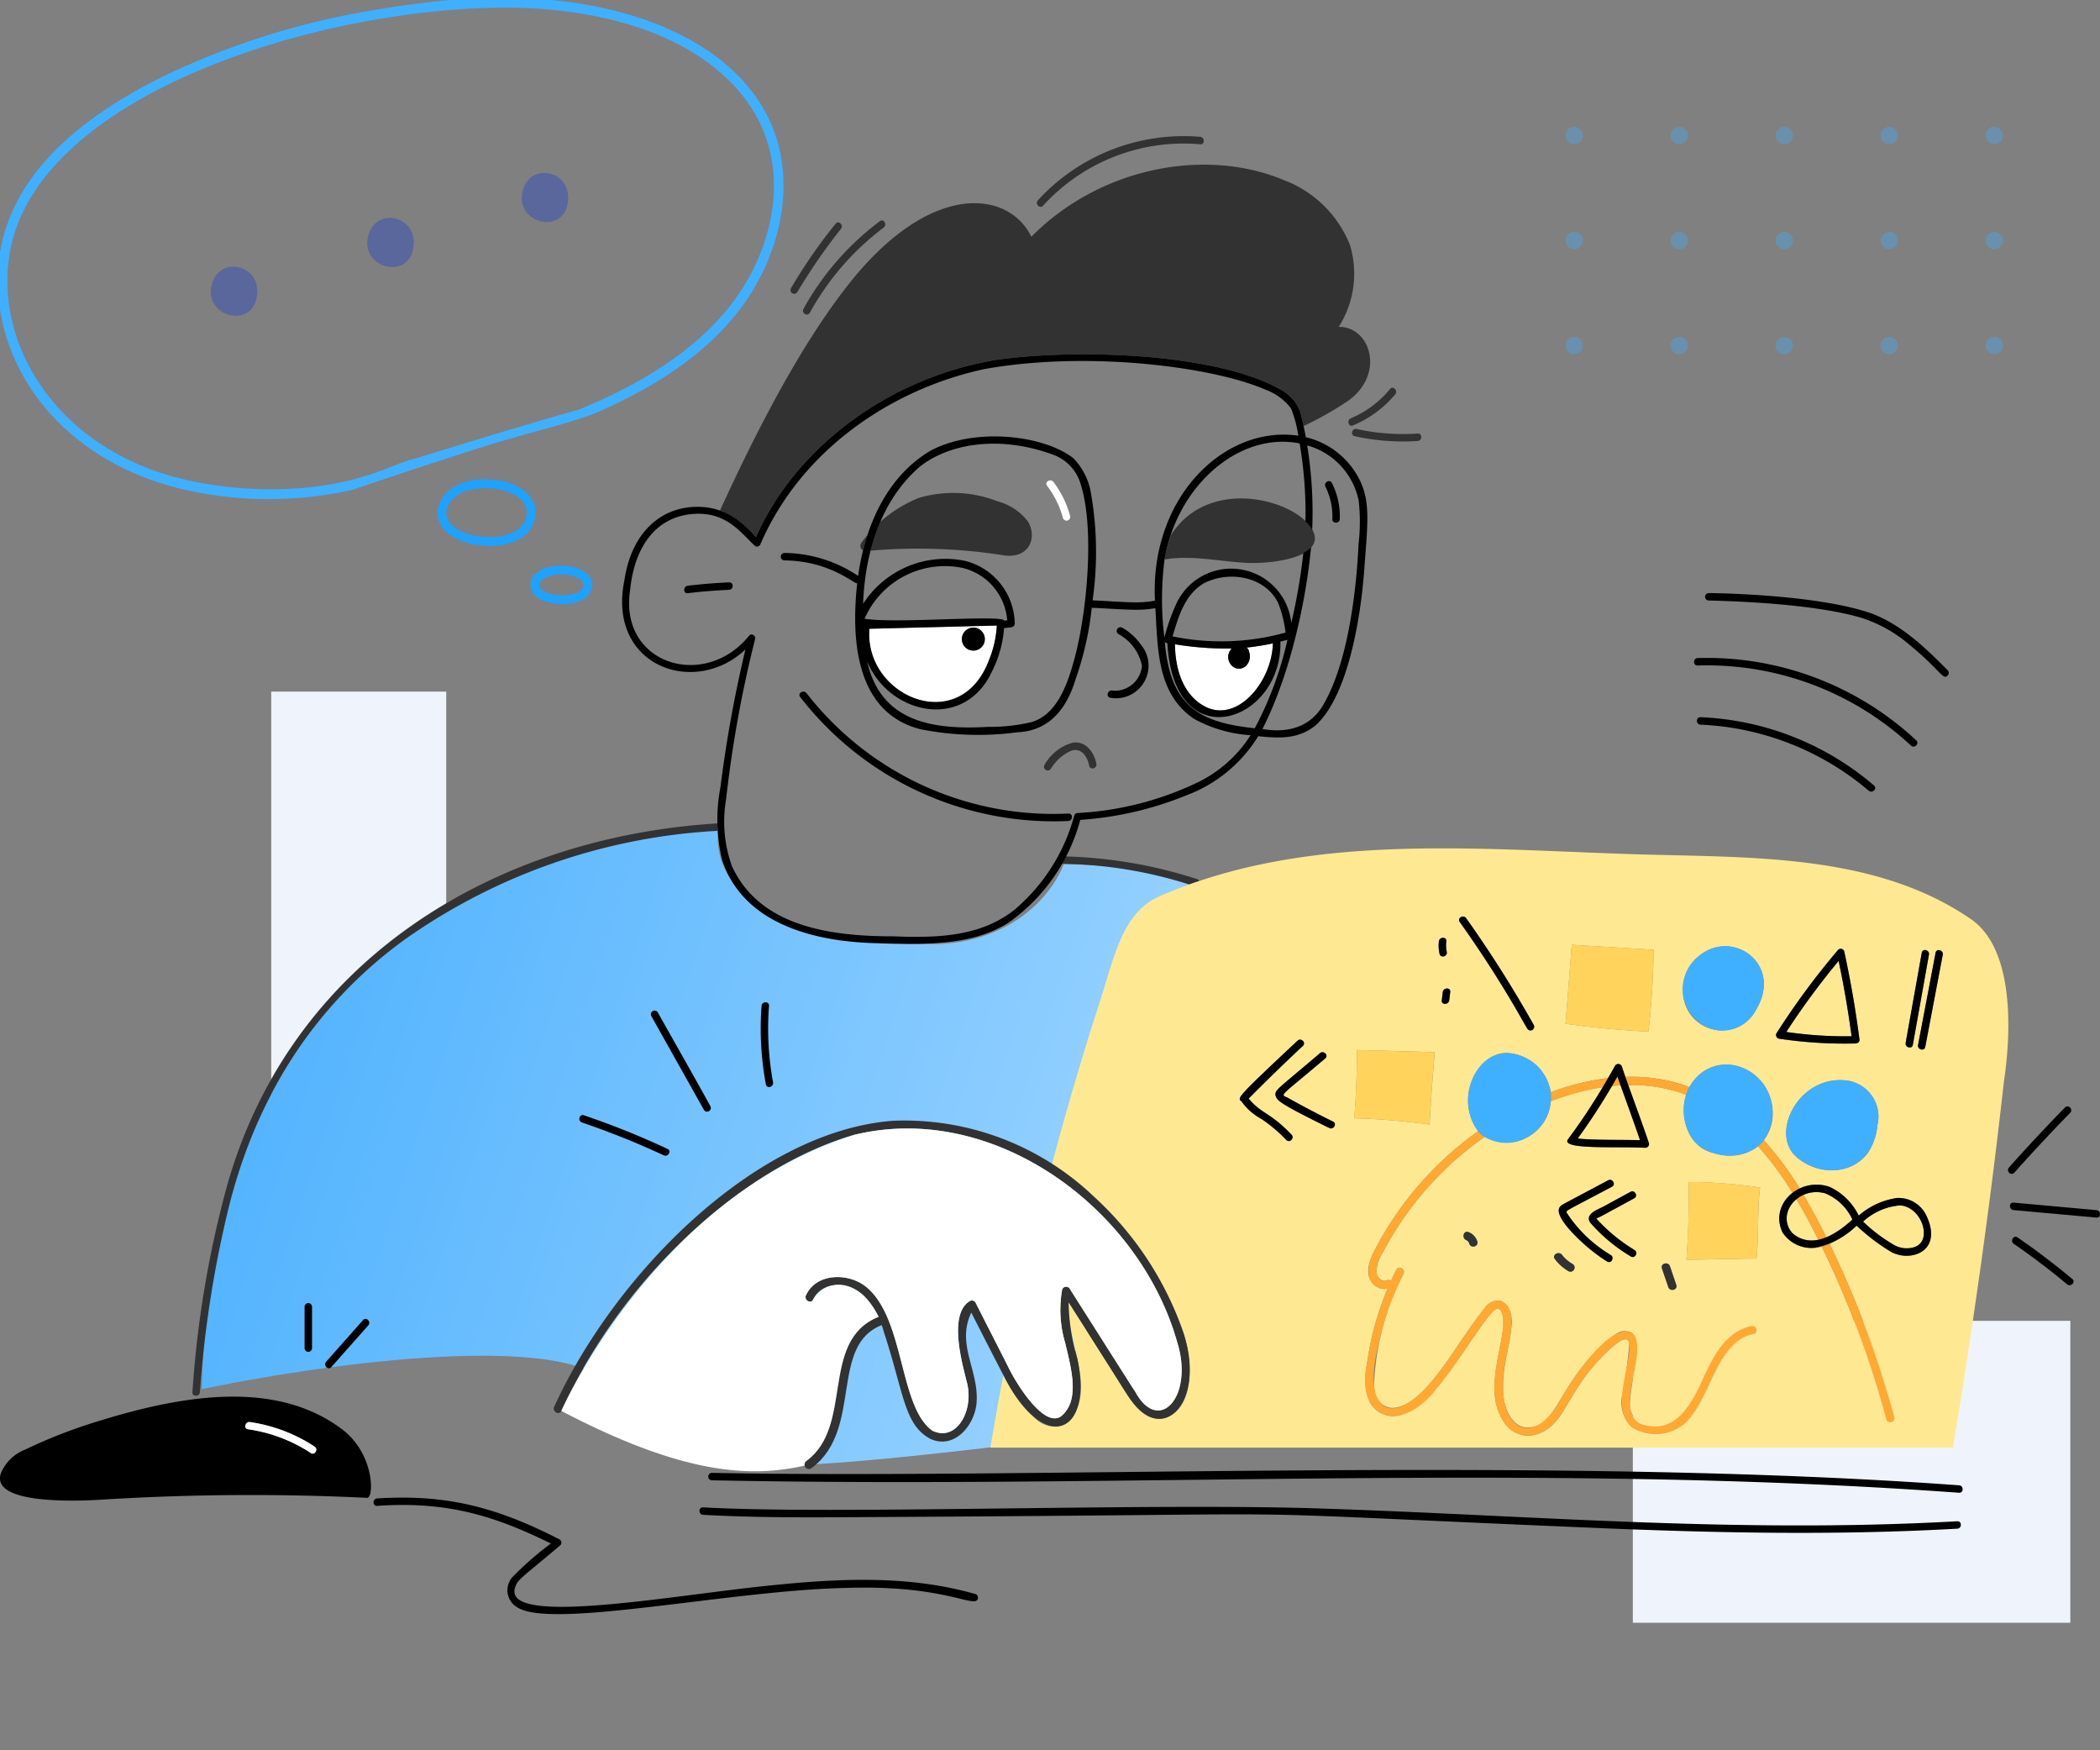
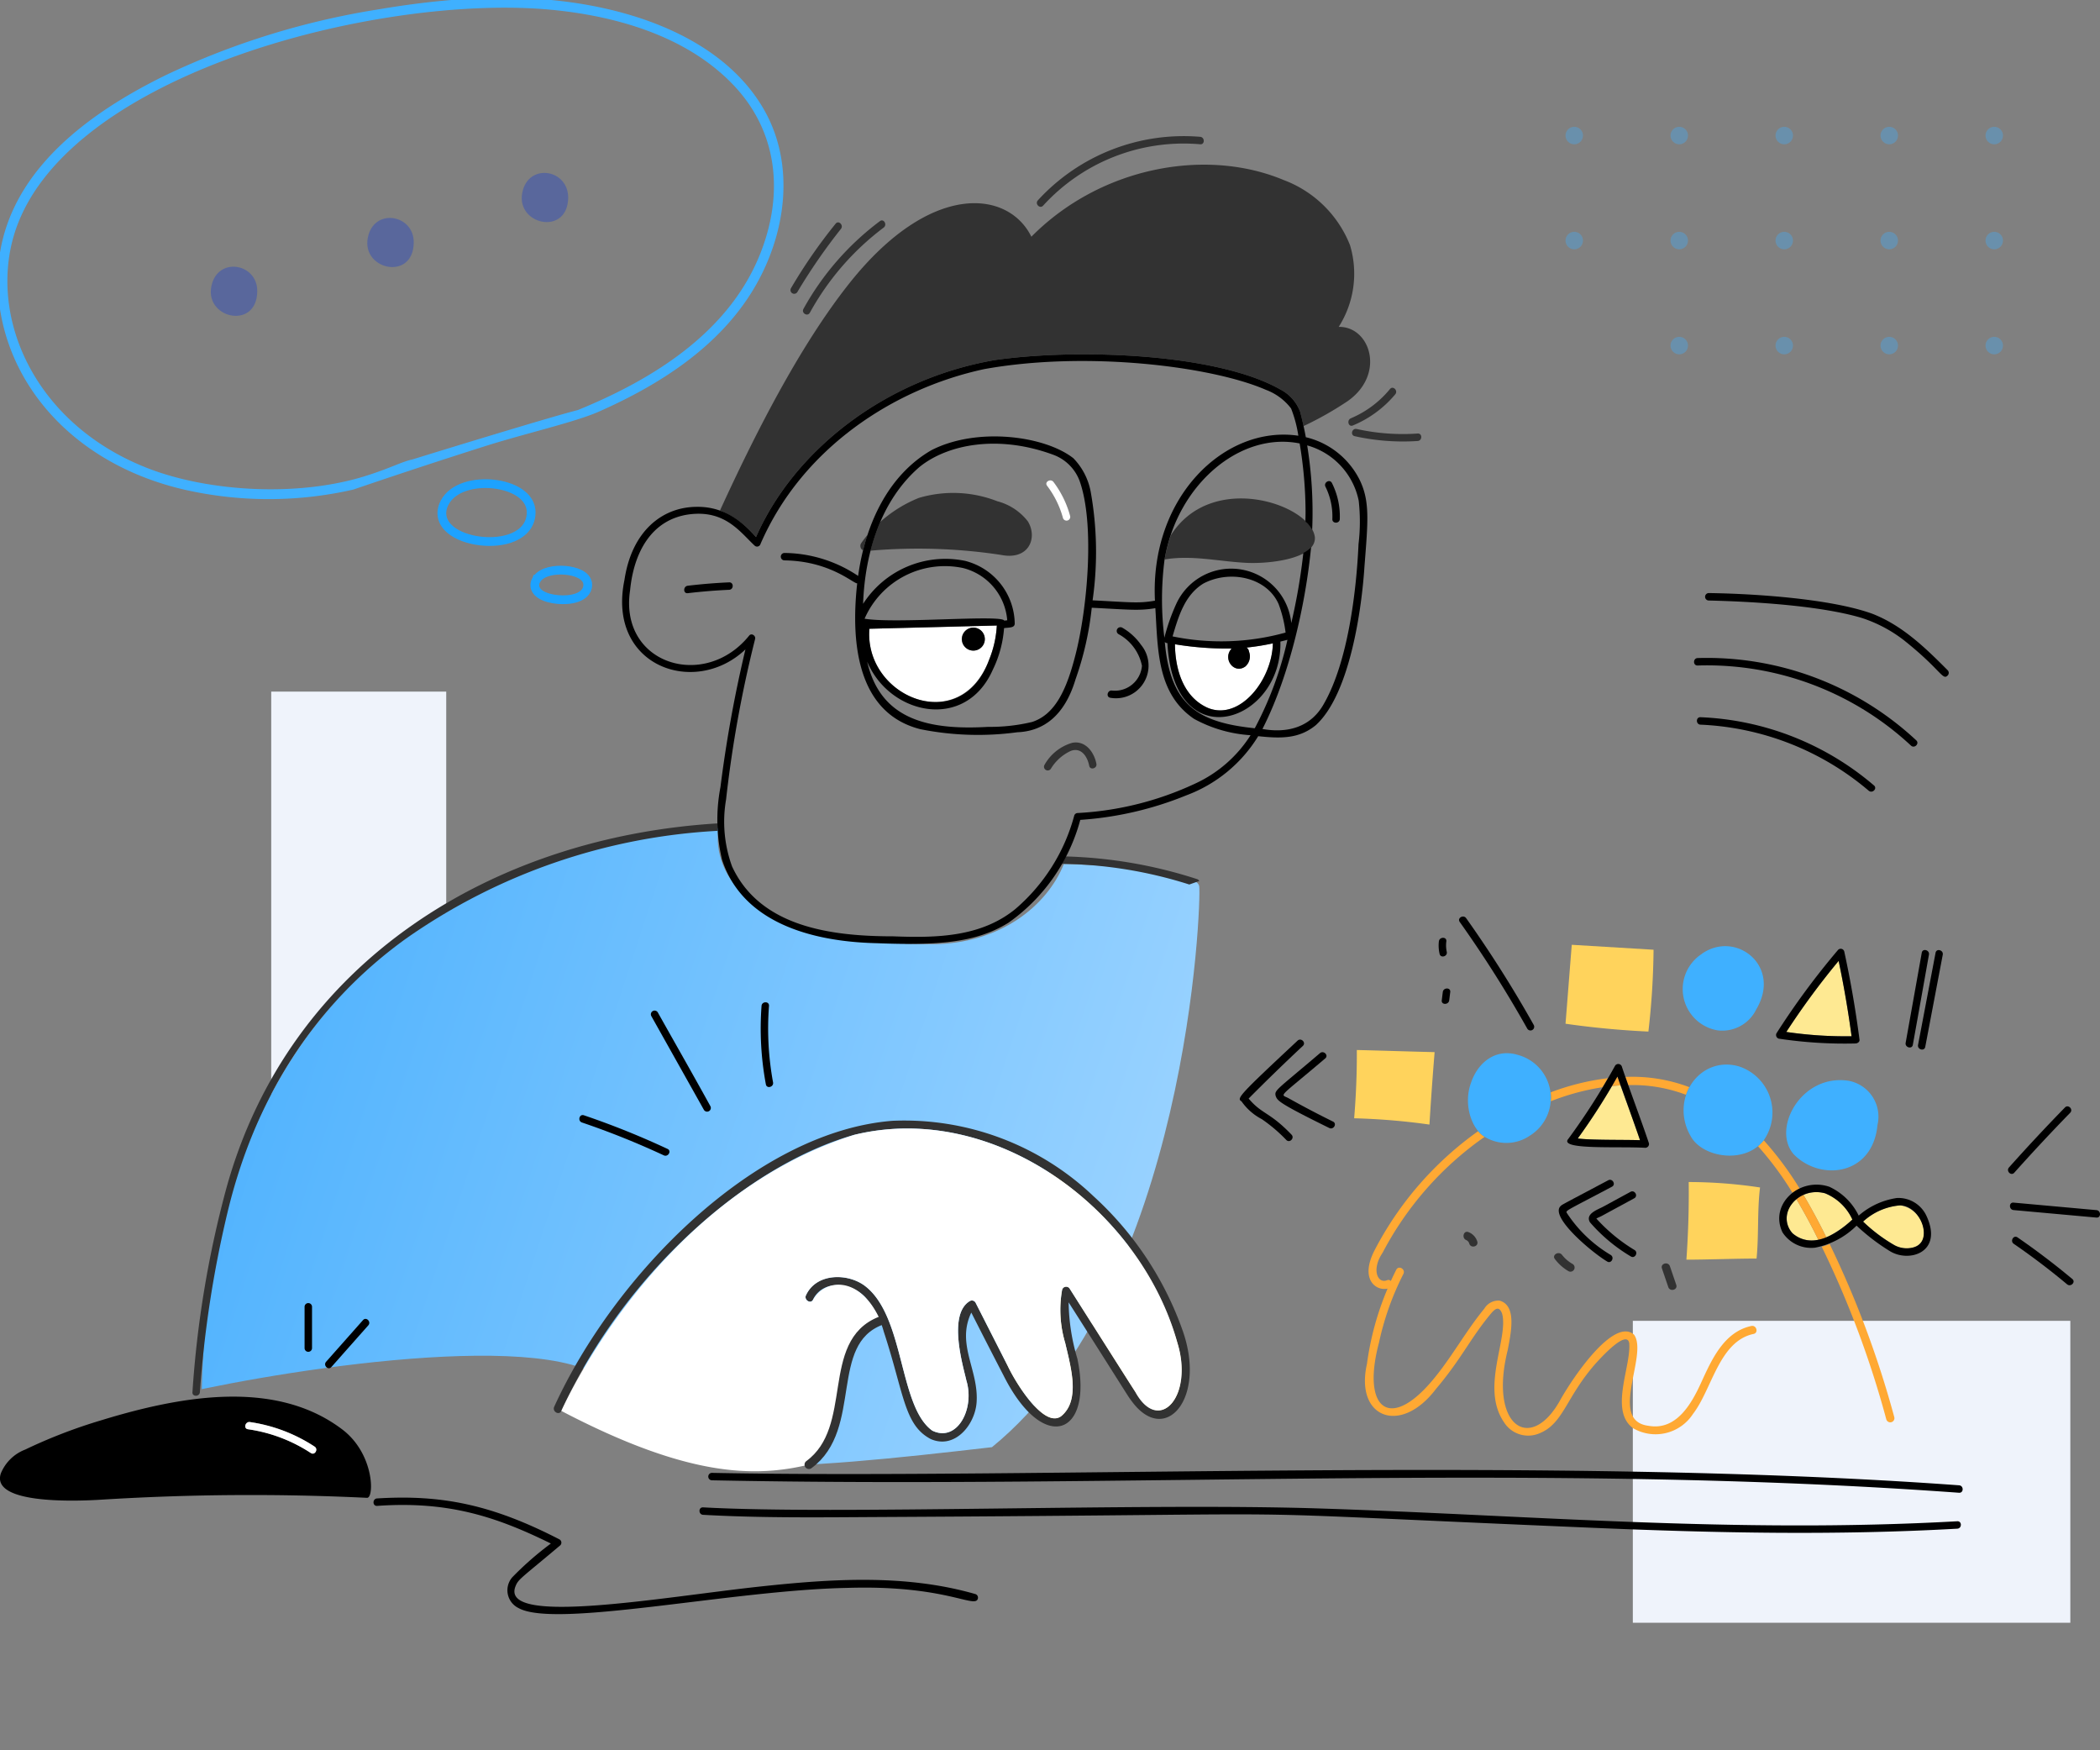
<svg xmlns="http://www.w3.org/2000/svg" width="480" height="400" fill="none">
  <rect width="100%" height="100%" fill="#808080" stroke="none" />
  <g clip-path="url(#a)">
    <path fill="#EFF3FB" d="M373.217 370.856v-69h100v69zM101.995 267.058h-40v-109h40z" />
    <path d="M164.216 189.264s-115.122 0-118.097 128.202c31.366-6.525 94.351-14.904 95.362 3.79 1.01 18.693 41.471 14.525 85.257 9.473 44.84-36.629 47.871-124.666 47.366-128.202-.506-3.537-20.841-4.842-30.946-5.053-3.789 9.474-14.525 18.315-30.314 18.315-42.237 0-50.101-16.42-48.628-26.525z" fill="url(#b)" />
    <path d="M163.991 188.176c-50.818 3.114-97.858 31.117-112.282 83.494a237.337 237.337 0 0 0-7.72 46.494c-.091 1.091 1.612 1.083 1.703 0a251.94 251.94 0 0 1 6.29-40.997c6.012-25.234 19.292-47.191 40.87-62.697a136.583 136.583 0 0 1 71.167-24.594 34.444 34.444 0 0 1-.028-1.7zm109.62 12.731a106.412 106.412 0 0 0-30.044-5.181c-.285.564-.563 1.129-.871 1.683a100.488 100.488 0 0 1 29.149 4.734c.758-.273 1.516-.541 2.274-.796a.831.831 0 0 0-.508-.44zm32.378-126.204a22.627 22.627 0 0 0 2.586-18.673 26.173 26.173 0 0 0-15.21-14.904c-17.584-7.351-41.681-3.122-57.621 12.974-5.239-10.65-23.001-12.8-41.624 10.67-11.547 14.554-21.81 35.003-29.555 51.905a21.254 21.254 0 0 1 8.24 6.063c8.857-20.169 29.866-36.162 54.539-40.444 18.621-2.7 50.576-1.604 65.21 6.662a9.495 9.495 0 0 1 4.616 5.13c.035.134.629 2.54.79 3.285a76.63 76.63 0 0 0 10.047-5.68c8.788-6.15 5.191-17.13-2.018-16.988z" fill="#323232" />
-     <path d="M244.204 185.925a71.431 71.431 0 0 1-59.847-27.508c-.652-.861-2.132-.015-1.47.859a73.349 73.349 0 0 0 61.317 28.346c1.086-.063 1.101-1.768 0-1.697z" fill="#000" />
    <path d="M198.721 143.695c-1.228 15.392 20.462 24.862 27.363 7.101a25.37 25.37 0 0 0 1.769-7.844l-29.132.743zm23.718 4.989a2.626 2.626 0 0 1-.512-5.199 2.622 2.622 0 0 1 2.694 1.116 2.622 2.622 0 0 1-.326 3.314 2.622 2.622 0 0 1-1.856.769zm62.194 3.638a3.06 3.06 0 0 0 .854-3.41 1.315 1.315 0 0 0-.564-.922 55.133 55.133 0 0 0 6.018-.963c-.175 8.354-7.564 17.739-14.857 14.748-5.489-2.415-7.454-8.544-7.525-14.541a73.566 73.566 0 0 0 12.954.973c-2.18 2.392.609 5.941 3.12 4.115z" fill="#fff" />
    <path d="M237.581 322.405c1.336 1.281 3.142 2.511 4.931 1.281a6.706 6.706 0 0 0 2.44-4.239c1.488-7.624-3.994-14.47-2.168-24.724a.966.966 0 0 1 .297-.451.967.967 0 0 1 1.028-.135.958.958 0 0 1 .403.359c16.362 25.754 15.887 25.742 18.646 27.399 3.077 1.495 5.393-1.364 6.262-4.017a20.347 20.347 0 0 0-.275-10.953 72.064 72.064 0 0 0-29.185-38.971c-.381 1.45-.758 2.9-1.119 4.35a9.124 9.124 0 0 1 7.326 2.458c.882.844-.457 2.177-1.339 1.339a7.482 7.482 0 0 0-6.482-1.882 744.472 744.472 0 0 0-8.42 37.106 36.612 36.612 0 0 0 7.655 11.08zm132.117-76.381-.111.192c.058 0 .114 0 .172-.015l-.061-.177zm64.601 29.445a14.177 14.177 0 0 0-8.442 3.704 36.641 36.641 0 0 0 7.217 5.423c2.751 1.47 6.641.586 6.672-2.546a6.4 6.4 0 0 0-5.447-6.581zm-10.9 3.241a11.74 11.74 0 0 0-6.227-5.997 7.464 7.464 0 0 0-4.956.356 140.761 140.761 0 0 1 5.244 9.731 24.83 24.83 0 0 0 5.939-4.09z" fill="#FEE992" />
-     <path d="M450.515 210.065c-22.109-15.223-50.962-14.015-77.416-14.859-36.543-1.167-74.762-5.007-108.225 9.705-8.365 3.673-10.302 14.205-13.222 23.195a733.907 733.907 0 0 0-11.204 37.961 75.752 75.752 0 0 1 29.907 38.102c2.203 6.315 2.797 16.763-3.216 19.524-5.625 2.585-9.407-4.865-12.176-9.228l-10.705-16.841c-.594 8.121 5.484 18.12 1.429 25.236a6.025 6.025 0 0 1-4.054 3.185 6.622 6.622 0 0 1-5.391-2.304 35.552 35.552 0 0 1-6.894-9.488c-1.048 5.351-2.059 11.204-2.988 16.577h220.028c4.627-27.955 8.513-55.533 11.658-83.727 1.743-11.625 2.266-30.291-7.531-37.038zm-11.254 7.659c.192-1.076 1.834-.619 1.64.452-1.225 6.87-2.451 13.736-3.681 20.598-.194 1.079-1.834.619-1.642-.452l3.683-20.598zm-10.125 39.38a14.598 14.598 0 0 1-2.114 6.285c-3.976 5.459-12.343 5.242-17.062.372-5.052-5.876 1.769-18.383 12.52-16.777a8.354 8.354 0 0 1 5.507 3.627 8.345 8.345 0 0 1 1.149 6.493zm-23.068-20.985a174.371 174.371 0 0 1 14.058-19.029.836.836 0 0 1 1.422.376 231.77 231.77 0 0 1 3.483 20.151c.066.488-.439.811-.851.849a100.33 100.33 0 0 1-17.377-1.066.862.862 0 0 1-.735-1.276v-.005zm-17.082-18.135c7.578-5.363 18.423 2.584 12.469 12.649a8.863 8.863 0 0 1-14.037 2.377 8.867 8.867 0 0 1-2.575-4.772 10.07 10.07 0 0 1 4.143-10.254zm-29.72-2.064 18.693 1.127a175.874 175.874 0 0 1-1.182 18.693 198.624 198.624 0 0 1-18.946-1.788c.447-5.434.99-12.588 1.435-18.037v.005zm-24.145-6.085a272.179 272.179 0 0 1 15.44 24.385.841.841 0 0 1 .066.648.846.846 0 0 1-.413.504c-1.768.96-1.495-3.454-16.563-24.676-.637-.899.841-1.748 1.47-.861zm-3.638 16.882-.235 1.892c-.134 1.074-1.839 1.084-1.702 0l.234-1.892c.134-1.076 1.84-1.084 1.703 0zm-2.604-11.585c.126-1.076 1.836-1.084 1.702 0a6.815 6.815 0 0 0 .099 2.395c.237 1.069-1.405 1.516-1.642.452a8.237 8.237 0 0 1-.159-2.847zm-34.861 45.385c-5.232-5.454-7.442-4.926-10.216-8.776l-.018-.048a.828.828 0 0 1-.371-.597.812.812 0 0 1 .227-.666 465.054 465.054 0 0 1 12.959-12.593c.801-.758 2.009.455 1.205 1.205a450.864 450.864 0 0 0-12.39 12.03c3.094 3.668 4.64 2.872 9.809 8.253.745.775-.458 1.983-1.218 1.192h.013zm9.821-2.728c-11.658-5.757-11.804-6.265-12.224-7.255-.277-1.011.458-1.66 1.145-2.246l8.965-7.609c.829-.705 2.039.505 1.202 1.203-11.036 9.372-10.321 8.025-8.359 9.116a215.9 215.9 0 0 0 10.13 5.321c.983.485.106 1.952-.871 1.47h.012zm6.316-17.825c5.679.132 12.098.349 17.776.483a716.496 716.496 0 0 0-1.182 16.556 150.65 150.65 0 0 0-17.208-1.435c.424-5.185.626-10.386.604-15.604h.01zm91.353 47.669c-4.888 0-11.145.252-16.033.252.422-5.894.598-11.806.527-17.736 5.458.009 10.908.426 16.304 1.246-.674 5.342-.268 10.877-.808 16.238h.01zm38.208-1.905a7.073 7.073 0 0 1-7.634.27 47.307 47.307 0 0 1-7.715-5.883 27.355 27.355 0 0 1-6.156 4.183 226.119 226.119 0 0 1 14.775 39.557.948.948 0 0 1-1.826.505 221.611 221.611 0 0 0-14.755-39.443 8.042 8.042 0 0 1-8.973-3.284 7.27 7.27 0 0 1 2.301-9.023 74.024 74.024 0 0 0-7.884-10.656 10.603 10.603 0 0 1-9.852 1.599c-5.916-1.01-8.243-7.947-6.591-13.355a34.56 34.56 0 0 0-13.214-2.216c1.569 4.413 3.241 8.794 4.714 13.242a.853.853 0 0 1-.146.739.862.862 0 0 1-.673.337c-5.891-.325-17.387.379-17.728-1.354-.329-.914 1.796-1.922 7.952-12.481a55.64 55.64 0 0 0-11.842 3.21 10.172 10.172 0 0 1-5.322 8.206 10.18 10.18 0 0 1-4.901 1.212 10.174 10.174 0 0 1-4.879-1.296 74.442 74.442 0 0 0-23.336 26.507 8.3 8.3 0 0 0-1.418 4.426c.124 1.174 1.203 2.347 2.431 1.849a.726.726 0 0 1 .876.184c.398-.869.811-1.728 1.241-2.579.553-1.086 2.185-.129 1.634.955a59.47 59.47 0 0 0-6.725 25.681c.127 3.733 2.87 5.504 5.426 4.764 7.129-1.708 13.543-14.924 19.806-22.526a3.73 3.73 0 0 1 3.488-1.821c2.44.692 3.032 3.825 2.66 6.177-.674 6.221-2.165 8.54-1.839 15.487.318 2.999 1.93 7.357 5.558 7.326 6.6-.043 6.75-8.932 16.521-18.335a17.994 17.994 0 0 1 3.857-3.152 3.257 3.257 0 0 1 3.966.27 4.55 4.55 0 0 1 .682 3.926c-1.149 7.939-1.404 8.149-1.637 11.638a4.89 4.89 0 0 0 4.277 5.264c6.315 1.129 9.779-4.966 11.997-9.824 2.397-5.247 5.216-11.653 11.494-12.989 1.19-.253 1.692 1.571.505 1.823-10.688 2.274-9.011 20.144-20.555 22.774a9.016 9.016 0 0 1-6.957-1.215 7.776 7.776 0 0 1-2.451-7.953 105.447 105.447 0 0 0 1.541-11.511c-.535-2.966-5.739 2.503-7.742 4.739-6.768 7.725-7.248 13.641-12.755 15.866a6.531 6.531 0 0 1-8.129-2.526c-4.123-6.03-1.326-13.873-.379-20.401.386-1.564.419-5.383-1.058-5.558-1.807-.199-8.051 11.179-14.147 18.391a17.732 17.732 0 0 1-7.793 5.835 6.007 6.007 0 0 1-7.283-2.842 14.907 14.907 0 0 1-.662-8.758 66.714 66.714 0 0 1 4.716-17.213 3.341 3.341 0 0 1-2.978-.758c-2.526-2.15-1.263-5.512 0-7.982a76.786 76.786 0 0 1 23.69-27.24c-5.681-7.563-.043-18.597 7.187-17.822a.443.443 0 0 0 .303.04 10.807 10.807 0 0 1 9.095 8.903 56.186 56.186 0 0 1 13.047-3.224c.556-.946 1.107-1.894 1.655-2.844a.863.863 0 0 1 .844-.395.863.863 0 0 1 .714.599c.253.786.541 1.569.814 2.352a38.759 38.759 0 0 1 11.16 1.208c4.338 1.172 3.067 1.601 3.997.204 5.62-8.061 17.736-3.731 18.458 6.03a10.043 10.043 0 0 1-2.008 7.031 74.807 74.807 0 0 1 8.2 11.029 9.065 9.065 0 0 1 6.821-.382 13.97 13.97 0 0 1 6.691 6.583 17.02 17.02 0 0 1 8.746-4.029 6.975 6.975 0 0 1 6.836 4.295c1.162 2.478 1.667 5.744-.743 7.654h.01zm-58.384 8.412-1.448-4.249c-.394-1.159 1.435-1.65 1.827-.505l1.445 4.246c.383 1.16-1.438 1.652-1.835.508h.011zm-24.37-15.601c-.505-.859-1.107-1.877-.356-2.779.533-.521-.321 0 10.996-6.018.967-.505 1.826.955.859 1.471l-9.731 5.153c-.657.351-.866.346-.462 1.041a30.75 30.75 0 0 0 9.925 9.41c.904.611.051 2.084-.859 1.47a33.302 33.302 0 0 1-10.372-9.748zm1.569 11.981a10.054 10.054 0 0 1-3.123-2.779c-.74-.967.905-1.909 1.635-.955a8.244 8.244 0 0 0 2.442 2.107.944.944 0 0 1 .286 1.269.95.95 0 0 1-1.251.358h.011zm4.89-11.183c-1.132-1.953 1.769-2.885 3.032-3.572l6.229-3.385c.963-.528 1.821.945.861 1.47l-7.545 4.097c-1.374.758-1.443.228-.361 1.37a40.142 40.142 0 0 0 7.972 6.355.851.851 0 0 1-.859 1.471 38.214 38.214 0 0 1-9.339-7.806h.01zm-27.573 4.885a1.238 1.238 0 0 0-.692-.816c-1.106-.464-.619-2.296.505-1.826a3.299 3.299 0 0 1 2.021 2.14c.351 1.159-1.475 1.664-1.844.502h.01zm104.219-44.965c-.204 1.076-1.846.619-1.644-.452l4.004-21.056c.204-1.078 1.846-.616 1.642.452l-4.002 21.056z" fill="#FEE992" />
    <path d="M410.609 274.062a5.285 5.285 0 0 0-2.173 3.693 5.279 5.279 0 0 0 1.277 4.09 6.87 6.87 0 0 0 5.911 1.501 125.74 125.74 0 0 0-5.015-9.284zm-2.314-38.226c4.94.726 9.93 1.056 14.922.986a228.636 228.636 0 0 0-2.963-17.221 172.396 172.396 0 0 0-11.959 16.235zm-47.666 24.345c3.052.412 10.663.268 14.233.392-1.422-4.199-2.989-8.337-4.467-12.525-.656.038-1.311.086-1.965.154a134.514 134.514 0 0 1-7.801 11.979z" fill="#FEE992" />
    <path d="M198.319 122.215a21.646 21.646 0 0 0-1.516 1.986 1.144 1.144 0 0 0 .432 1.558l.028.016c.298-1.2.665-2.385 1.056-3.56zm36.629-3.051a12.972 12.972 0 0 0-6.974-4.606 27.682 27.682 0 0 0-17.936-.773 29.73 29.73 0 0 0-8.842 5.497 42.754 42.754 0 0 0-2.238 6.568c9.96-.86 19.986-.536 29.869.968 6.442 1.271 8.37-3.991 6.121-7.654zM264.727 126.596l.086-.379a1.047 1.047 0 0 0-.086.379zm2.898-4.277a34.638 34.638 0 0 0-1.43 5.542c5.982-1.033 12.007.356 17.983.728 5.593.414 16.645-.819 16.367-5.778-.808-7.485-23.506-15.341-32.92-.492z" fill="#323232" />
    <path d="M256.53 143.455a.849.849 0 0 0-1.165.306.849.849 0 0 0 .306 1.164 10.614 10.614 0 0 1 5.348 7.228 6.214 6.214 0 0 1-4.353 5.424 6.2 6.2 0 0 1-2.433.247c-1.071-.2-1.528 1.44-.452 1.642a7.45 7.45 0 0 0 7.048-12.07 13.388 13.388 0 0 0-4.299-3.941z" fill="#000" />
    <path d="M240.797 110.15c-.652-.864-2.132-.015-1.468.859a21.589 21.589 0 0 1 3.638 7.384.851.851 0 0 0 1.639-.452 22.667 22.667 0 0 0-3.809-7.791z" fill="#fff" />
    <path d="M304.537 118.626c-.043 1.098 1.662 1.096 1.702 0a16.945 16.945 0 0 0-1.801-8.246c-.49-.98-1.96-.119-1.47.862a15.22 15.22 0 0 1 1.569 7.384zm-137.883 14.462c-3.157.141-6.307.399-9.448.773-1.076.126-1.086 1.831 0 1.702 3.141-.372 6.291-.629 9.448-.773 1.099-.05 1.099-1.753 0-1.702z" fill="#000" />
    <path d="M403.138 260.59a9.385 9.385 0 0 1-1.299 1.367 73.608 73.608 0 0 1 7.884 10.655c.5-.39 1.041-.723 1.614-.993a75.12 75.12 0 0 0-8.199-11.029zm9.081 12.479a6.838 6.838 0 0 0-1.609.993c1.8 3.023 3.473 6.121 5.014 9.284a8.243 8.243 0 0 0 1.839-.546 140.761 140.761 0 0 0-5.244-9.731zm18.931 51.289a.95.95 0 0 0 .797.687.937.937 0 0 0 .699-.193.957.957 0 0 0 .358-.631.94.94 0 0 0-.028-.369 226.119 226.119 0 0 0-14.775-39.557c-.583.259-1.187.465-1.806.617a221.457 221.457 0 0 1 14.755 39.446zm-59.62-78.24c.213.621.422 1.245.642 1.867 4.507-.13 8.996.623 13.214 2.215.196-.603.45-1.186.758-1.74a36.699 36.699 0 0 0-14.614-2.342zm-17.074 3.511a9.613 9.613 0 0 1 0 2.049 55.46 55.46 0 0 1 11.843-3.211c.407-.684.811-1.371 1.212-2.061a55.998 55.998 0 0 0-13.055 3.223zm13.975-1.427a42.636 42.636 0 0 1 1.965-.154c-.884-2.478-.402-2.504-1.965.154zm31.877 54.832c-6.277 1.337-9.094 7.743-11.494 12.99-2.218 4.858-5.681 10.953-11.996 9.824-9.304-1.142 0-16.228-3.322-20.828-4.628-4.097-14.134 9.93-17.072 15.308-6.745 11.714-16.122 5.513-11.807-11.769.758-4.024 2.122-10.185-1.847-11.32a3.738 3.738 0 0 0-3.489 1.822c-4.382 5.32-7.639 11.471-12.125 16.705-9.723 11.335-15.93 5.965-11.959-8.92a64.248 64.248 0 0 1 5.58-15.705c.551-1.083-1.081-2.041-1.634-.955a70.204 70.204 0 0 0-1.24 2.58.728.728 0 0 0-.877-.185c-2.122.859-3.617-2.417-1.01-6.275a74.46 74.46 0 0 1 23.336-26.507 5.121 5.121 0 0 1-1.483-1.29 76.718 76.718 0 0 0-23.69 27.239c-3.425 6.677.364 9.347 2.984 8.743a66.676 66.676 0 0 0-4.717 17.213c-2.799 12.34 7.682 16.38 15.738 5.765 5.962-7.056 7.816-11.504 12.542-17.193 1.112-1.339 1.938-1.804 2.61-.073 1.536 5.646-4.979 16.925.432 24.824a6.532 6.532 0 0 0 8.129 2.526c5.472-2.225 6-8.157 12.755-15.866 2.008-2.241 7.207-7.705 7.742-4.74.465 5.348-4.612 15.483.91 19.464a10.207 10.207 0 0 0 13.669-3.284c4.372-5.671 5.951-16.606 13.843-18.276 1.185-.245.682-2.069-.508-1.817z" fill="#FFA933" />
    <path d="M335.651 281.58c-1.134-.447-1.611 1.361-.505 1.826a1.239 1.239 0 0 1 .692.816c.369 1.157 2.198.662 1.824-.505a3.365 3.365 0 0 0-2.011-2.137zm21.382 5.199c-.736-.95-2.375 0-1.635.955a10.534 10.534 0 0 0 3.122 2.778.945.945 0 0 0 1.261-.359.95.95 0 0 0-.306-1.275 8.19 8.19 0 0 1-2.442-2.099zm22.841 3.112 1.447 4.249c.389 1.144 2.218.654 1.824-.505l-1.445-4.247c-.391-1.147-2.22-.657-1.826.503zm-133.616 20.623a46.955 46.955 0 0 1-2-12.883c15.131 23.781 13.267 21.02 14.421 22.591 7.521 10.244 17.123-.401 11.676-16.046a75.625 75.625 0 0 0-20.434-30.819 62.708 62.708 0 0 0-45.885-17.218c-31.488 2.455-63.618 35.23-77.361 65.352-.505 1.098 1.127 2.061 1.632.954 15.016-32.761 43.675-56.598 66.943-63.093 32.042-7.803 65.428 17.027 73.885 47.583 3.757 12.231-4.261 21.007-9.63 11.173-1.232-1.884-13.727-21.594-15.002-23.602a.959.959 0 0 0-1.728.228 26.318 26.318 0 0 0 .715 12.236c1.263 5.459 3.551 13.093-.988 16.726-3.885 2.673-10.191-7.349-12.204-11.62l-7.326-14.399a.954.954 0 0 0-1.306-.331c-5.178 3.107-1.369 15.379-.79 18.112 2.005 6.535-2.12 14.253-7.776 11.492-7.687-5.472-6.245-25.992-15.331-33.02-3.936-3.044-11.295-3.056-13.555 2.089-.483 1.104 1.146 2.069 1.634.958 2.137-4.454 8.48-4.065 11.838-.604a19.895 19.895 0 0 1 4.322 7.97c4.661 14.182 4.625 21.349 10.759 24.542 5.557 2.394 10.119-3.363 10.458-8.42.505-7.409-4.696-13.217-1.213-20.495 2.419 4.776 4.861 9.539 7.326 14.291 9.089 18.188 20.636 13.921 16.92-3.747z" fill="#323232" />
    <path d="M195.25 259.352c-45.65 14.411-66.943 63.093-66.943 63.093 28.809 15.086 44.132 15.261 56.586 12.273 11.471-8.43 3.405-27.82 16.375-32.862-4.803-10.806-13.016-9.463-15.498-4.692-.573.789-1.822 0-1.632-.938 2.294-5.378 9.694-5.34 13.63-2.296 9.087 7.028 7.644 27.548 15.331 33.019 5.656 2.762 9.782-4.956 7.776-11.491-.579-2.733-4.388-15.005.791-18.112a.953.953 0 0 1 1.306.33l7.325 14.399c2.014 4.272 8.319 14.293 12.204 11.621 4.54-3.633 2.251-11.267.988-16.726a26.348 26.348 0 0 1-.715-12.237.963.963 0 0 1 1.324-.586.955.955 0 0 1 .404.359c1.276 2.008 13.77 21.717 15.003 23.602 5.368 9.834 13.386 1.058 9.629-11.173-8.457-30.557-41.843-55.386-73.884-47.583z" fill="#fff" />
    <path d="M201.268 301.856c-12.97 5.042-4.904 24.432-16.375 32.862" stroke="#323232" stroke-width="2" stroke-linecap="round" />
    <path d="M460.402 268.007a435.45 435.45 0 0 1 12.788-13.702c.758-.786-.437-1.991-1.203-1.207a425.785 425.785 0 0 0-12.79 13.704c-.727.816.473 2.026 1.205 1.205zm18.782 8.548-18.946-1.715c-1.094-.098-1.086 1.604 0 1.703l18.946 1.715c1.092.099 1.084-1.602 0-1.703zm-18.036 6.232c-.907-.624-1.769.852-.859 1.471a161.014 161.014 0 0 1 12.186 9.25c.836.698 2.046-.505 1.202-1.205a169.43 169.43 0 0 0-12.529-9.516zM133.011 256.526a185.715 185.715 0 0 1 18.711 7.51c.985.46 1.852-1.011.859-1.47a187.436 187.436 0 0 0-19.118-7.685c-1.041-.354-1.485 1.293-.452 1.645zm29.349-3.754c-3.944-7.175-8.013-14.283-12.02-21.425a.852.852 0 0 0-1.47.859l12.019 21.425a.855.855 0 0 0 1.165.305.849.849 0 0 0 .306-1.164zm11.708-22.895a69.58 69.58 0 0 0 .988 17.936c.2 1.074 1.842.619 1.642-.455a68.087 68.087 0 0 1-.927-17.473c.083-1.102-1.619-1.086-1.703-.008z" fill="#000" />
    <path d="m377.956 217.047-18.693-1.127c-.445 5.444-.988 12.598-1.432 18.039 6.28.9 12.595 1.496 18.946 1.789a174.728 174.728 0 0 0 1.179-18.701z" fill="#FFD35C" />
    <path d="M388.986 217.984a.51.51 0 0 1-.233.177 9.572 9.572 0 0 0 3.812 17.309 8.641 8.641 0 0 0 8.89-4.838c5.863-9.917-4.742-18.117-12.469-12.648z" fill="#3FB0FF" />
    <path d="M406.802 237.4a100.44 100.44 0 0 0 17.378 1.066c.412-.035.914-.361.851-.849a239.92 239.92 0 0 0-3.483-20.151.835.835 0 0 0-1.043-.607.836.836 0 0 0-.38.231 174.405 174.405 0 0 0-14.058 19.029.865.865 0 0 0 .314 1.161.855.855 0 0 0 .421.12zm16.42-.578c-4.992.07-9.982-.26-14.922-.986a171.786 171.786 0 0 1 11.959-16.235 236.254 236.254 0 0 1 2.958 17.221h.005zm13.998 1.952a7256.79 7256.79 0 0 0 3.68-20.598c.195-1.071-1.447-1.516-1.639-.452-1.224 6.868-2.452 13.734-3.683 20.598-.192 1.071 1.462 1.531 1.642.452zm5.196-21.035-4.004 21.056c-.202 1.071 1.44 1.53 1.645.452l4.001-21.056c.205-1.068-1.437-1.518-1.642-.452zm-93.326 17.34a.854.854 0 0 0 1.559-.214.851.851 0 0 0-.089-.645 272.321 272.321 0 0 0-15.44-24.385c-.629-.887-2.106-.036-1.47.861a272.29 272.29 0 0 1 15.44 24.383zm-18.4-17.552a6.862 6.862 0 0 1-.099-2.395c.134-1.084-1.571-1.076-1.703 0a8.238 8.238 0 0 0 .16 2.847c.227 1.069 1.869.616 1.642-.452zm-.91 9.19-.235 1.892c-.134 1.084 1.569 1.074 1.703 0l.235-1.892c.139-1.084-1.569-1.076-1.703 0z" fill="#000" />
    <path d="M327.911 240.447c-5.679-.132-12.098-.351-17.777-.483a176.752 176.752 0 0 1-.613 15.604c5.758.148 11.504.627 17.208 1.435a816.32 816.32 0 0 1 1.182-16.556z" fill="#FFD35C" />
    <path d="M336.23 247.459c-1.824 4.982.174 10.57 3.117 12.341a9.514 9.514 0 0 0 10.342-.266 10.164 10.164 0 0 0 4.676-10.142 10.171 10.171 0 0 0-7.455-8.316c-5.019-1.531-9.097 1.69-10.68 6.383z" fill="#3FB0FF" />
    <path d="M370.716 243.766a.863.863 0 0 0-.714-.6.871.871 0 0 0-.844.395 151.624 151.624 0 0 1-10.699 16.731c-2.195 2.544 11.212 1.657 17.608 2.021a.86.86 0 0 0 .831-.69.853.853 0 0 0-.013-.386c-1.546-4.689-5.019-13.894-6.169-17.471zm4.146 16.806c-3.651-.126-11.166.023-14.233-.391a148.556 148.556 0 0 0 9.069-14.147s3.742 10.34 5.164 14.538z" fill="#000" />
    <path d="M397.38 243.68c-9.066-2.526-16.043 7.766-10.706 16.375 2.966 4.595 12.303 5.929 16.471.535a11.087 11.087 0 0 0-1.352-14.264 11.089 11.089 0 0 0-4.413-2.646zm25.1 3.307c-10.746-1.609-17.552 10.913-12.52 16.776 6.094 6.288 18.085 4.916 19.176-6.656a8.338 8.338 0 0 0-6.656-10.12z" fill="#3FB0FF" />
    <path d="M385.464 287.878c4.888 0 11.146-.253 16.034-.253.54-5.36.134-10.895.798-16.246a110.13 110.13 0 0 0-16.304-1.245 215.268 215.268 0 0 1-.528 17.744z" fill="#FFD35C" />
    <path d="M440.428 278.076a7.075 7.075 0 0 0-6.836-4.294 17.014 17.014 0 0 0-8.745 4.029 13.972 13.972 0 0 0-6.692-6.583c-6.783-2.329-13.798 3.948-10.734 10.397a7.81 7.81 0 0 0 7.432 3.514 18.44 18.44 0 0 0 9.504-5.034 47.003 47.003 0 0 0 7.714 5.883c4.383 2.597 11.99.22 8.357-7.912zm-30.716 3.772c-3.859-4.312 1.264-10.835 7.463-9.132a11.718 11.718 0 0 1 6.227 5.997c-4.075 3.786-9.438 6.767-13.69 3.135zm27.647 3.228a5.912 5.912 0 0 1-4.295-.477 36.607 36.607 0 0 1-7.217-5.424 14.187 14.187 0 0 1 8.442-3.703c4.866.111 7.748 8.374 3.07 9.602v.002zm-132.674-28.758a217.839 217.839 0 0 1-10.13-5.32c-1.935-1.076-2.761.341 8.359-9.117.837-.709-.373-1.907-1.202-1.202-10.057 8.566-10.494 8.453-10.105 9.852.425 1.01.546 1.516 12.224 7.255.973.488 1.85-.983.854-1.468z" fill="#000" />
    <path d="M296.587 237.825c-13.401 12.524-13.972 13.189-12.815 13.868a12.997 12.997 0 0 0 4.645 4.075 35.387 35.387 0 0 1 5.588 4.749c.758.791 1.965-.414 1.205-1.205-5.052-5.265-6.72-4.595-9.809-8.253a471.81 471.81 0 0 1 12.391-12.03c.816-.75-.402-1.955-1.205-1.204zm77.02 47.847a38.727 38.727 0 0 1-8.726-7.194c0-.03.996-.467 1.114-.531l7.546-4.097c.962-.525.101-1.998-.862-1.47l-6.229 3.385c-1.263.687-4.168 1.622-3.031 3.572a37.96 37.96 0 0 0 9.346 7.806c.92.573 1.779-.902.842-1.471z" fill="#000" />
    <path d="M367.332 288.287c.909.614 1.768-.859.858-1.47a30.77 30.77 0 0 1-9.925-9.41c-.482-.829-1.134-.197 10.186-6.204.967-.506.106-1.983-.859-1.471-11.56 6.139-10.461 5.495-10.997 6.018-2.122 2.589 7.268 10.466 10.737 12.537zm21.356-124.38c-1.097-.046-1.094 1.657 0 1.703a63.592 63.592 0 0 1 38.445 15.093c.831.71 2.039-.49 1.205-1.202a65.085 65.085 0 0 0-39.65-15.594zm-.655-11.815a68.429 68.429 0 0 1 48.755 18.297c.801.758 2.021-.455 1.205-1.202a70.18 70.18 0 0 0-49.96-18.798c-1.091.038-1.096 1.741 0 1.703zm2.547-14.854c9.852.233 25.355 1.119 34.949 3.976a31.898 31.898 0 0 1 9.564 5.035c8.637 6.861 8.915 9.365 10.105 8.104a.852.852 0 0 0 0-1.165c-5.111-5.138-10.403-10.289-17.284-12.941-9.612-3.463-27.177-4.577-37.324-4.711a.852.852 0 0 0-.857.846.854.854 0 0 0 .847.856zM78.229 326.674c-15.233-11.544-36.821-7.699-55.174-2.064a118.349 118.349 0 0 0-17.301 6.672 9.806 9.806 0 0 0-5.558 5.431c-2.314 6.866 15.829 6.467 23.018 6.01a550.965 550.965 0 0 1 60.689-.417c1.66.041 1.672-10.067-5.674-15.632zm-21.104-1.692a36.373 36.373 0 0 1 14.783 5.61c.912.599.058 2.074-.859 1.468a35.264 35.264 0 0 0-14.376-5.436c-1.081-.157-.619-1.796.452-1.642z" fill="#000" />
    <path d="M71.908 330.602a36.422 36.422 0 0 0-14.783-5.61c-1.07-.154-1.533 1.485-.452 1.642a35.265 35.265 0 0 1 14.376 5.436c.917.596 1.771-.879.86-1.468z" fill="#fff" />
    <path d="M222.954 364.304c-15.981-4.603-32.84-3.491-49.215-1.726-22.26 2.398-59.617 9.163-55.901-.078.655-1.642 1.231-1.768 10.231-9.347a.856.856 0 0 0-.172-1.338c-15.48-7.988-26.989-10.274-41.699-9.372-1.091.06-1.099 1.768 0 1.705 16.168-1.132 27.05 2.367 39.716 8.601a72.238 72.238 0 0 0-8.841 7.735 4.522 4.522 0 0 0 1.45 7.013c8.44 4.729 48.755-4.098 75.027-4.605 22.735-.73 29.384 4.893 29.967 2.417a.853.853 0 0 0-.563-1.005zm87.928-254.421a18.529 18.529 0 0 0-12.406-9.966 78.864 78.864 0 0 0-1.306-5.83 9.496 9.496 0 0 0-4.616-5.131c-14.591-8.25-46.506-9.37-65.21-6.661-25.026 4.34-45.816 20.578-54.539 40.448-4.669-5.363-9.165-7.045-13.894-6.906-7.702.179-14.533 5.656-16.183 16.73-4.059 19.722 16.11 26.821 27.654 15.847a295.456 295.456 0 0 0-5.709 31.478 39.501 39.501 0 0 0 .366 16.582c4.649 14.268 20.255 18.742 35.384 19.08 14.985.601 23.061-.354 30.061-4.663a42.09 42.09 0 0 0 16.438-23.521 77.745 77.745 0 0 0 24.251-5.613 32.588 32.588 0 0 0 16.42-13.515c5.244.561 9.372.601 13.174-2.526 7.77-7.074 10.488-26.505 11.115-36.306.798-10.198 1.255-14.725-1-19.527zm-37.678 69.183a72.231 72.231 0 0 1-26.888 6.738.835.835 0 0 0-.776.591 42.665 42.665 0 0 1-13.487 21.373c-7.831 6.356-17.86 6.609-27.896 6.215-14.455 0-30.466-2.249-36.829-15.973a29.886 29.886 0 0 1-1.369-15.291 273.957 273.957 0 0 1 6.639-36.695c.182-.73-.801-1.427-1.347-.783-10.142 12.611-29.808 6.609-27.227-10.372.849-8.647 4.886-16.14 13.465-17.314 8.222-1.084 11.663 4.029 14.992 7.131a.81.81 0 0 0 .772.198.816.816 0 0 0 .572-.554c9.393-21.7 30.19-35.48 51.17-39.98 23.258-4.193 51.9-.671 64.318 4.725a12.924 12.924 0 0 1 5.79 4.274 28.278 28.278 0 0 1 1.66 6.23c-16.789-2.494-33.969 14.015-32.772 37.695-3.829.667-5.527.361-14.255-.076a78.05 78.05 0 0 0-.427-24.782 14.883 14.883 0 0 0-3.971-7.699c-6.628-5.186-22.139-7.15-32.456-1.824-10.281 5.951-15.207 17.607-16.736 28.727a30.735 30.735 0 0 0-16.874-5.252.853.853 0 0 0-.572 1.436c.15.158.354.253.572.264 10.455.122 15.791 5.333 16.657 5.247-1.599 14.427.42 29.766 14.414 33.325a66.88 66.88 0 0 0 22.17.707c6.101-.234 10.862-3.895 13.32-12.082a71.397 71.397 0 0 0 3.709-16.375c8.652.435 10.738.73 14.538.099.581 9.347.331 19.547 8.859 25.302a30.91 30.91 0 0 0 12.908 3.731 29.692 29.692 0 0 1-12.643 11.044zm-27.358-29.505c-1.96 7.743-4.532 13.671-9.928 15.43a41.199 41.199 0 0 1-10.054 1.124c-13.626.783-24.582-1.592-27.659-14.917 5.143 12.239 22.483 15.985 28.715 1.874a25.925 25.925 0 0 0 2.579-9.526c1.344-.169 2.408-.055 2.44-1.041a15.01 15.01 0 0 0-11.324-14.323 22.34 22.34 0 0 0-23.334 9.817c.406-11.709 4.115-23.698 12.883-31.274 6.444-5.219 18.034-7.447 30.63-2.779a10.166 10.166 0 0 1 5.951 5.901c3.592 9.974 1.741 29.445-.899 39.714zm-16.304-7.723c-.412-1.439-24.862.758-31.923-.442a20.024 20.024 0 0 1 22.544-11.572 13.419 13.419 0 0 1 10.064 11.931l-.685.083zm-30.819 1.857 29.122-.743a23.874 23.874 0 0 1-1.769 7.844c-6.467 17.719-28.603 8.478-27.355-7.101h.002zm88.087 22.736c-12.972-1.327-19.312-5.265-20.57-19.727a.676.676 0 0 0 .459.252l.137.021c1.427 26.696 26.304 18.054 25.824-.354a81.112 81.112 0 0 0 1.615-.407 79.996 79.996 0 0 1-7.468 20.209l.003.006zm-2.175-14.104a3.06 3.06 0 0 0 .854-3.41 1.315 1.315 0 0 0-.564-.922 55.133 55.133 0 0 0 6.018-.963c-.175 8.354-7.564 17.739-14.857 14.748-5.489-2.415-7.454-8.544-7.525-14.541a73.566 73.566 0 0 0 12.954.973c-2.182 2.387.606 5.936 3.117 4.11l.003.005zm-16.62-6.891c1.352-4.547 2.761-9.453 7.048-12.078 6-3.175 14.44-1.488 17.178 4.661a28.22 28.22 0 0 1 1.607 6.545 55.043 55.043 0 0 1-25.833.872zm42.508-21.127c-.488 10.863-2.425 26.924-7.889 36.476-2.852 5.198-8.023 6.888-14.073 5.81 6.335-12.406 9.925-29.119 11.115-41.525a6.456 6.456 0 0 1-1.769 1.288 134.967 134.967 0 0 1-2.758 16.036 13.81 13.81 0 0 0-20.106-10.883 13.809 13.809 0 0 0-6.118 6.354 45.23 45.23 0 0 0-2.779 7.871 70.779 70.779 0 0 1 .043-17.882c2.925-17.128 17.264-29.253 30.875-26.51a96.13 96.13 0 0 1 1.349 15.503c.017 3.863-.417 1.092 1.515 4.237a95.461 95.461 0 0 0-1.144-19.298 16.55 16.55 0 0 1 11.779 12.651c.364 3.285.35 6.601-.04 9.883v-.011z" fill="#000" />
    <path d="M222.439 143.435a2.626 2.626 0 1 1 0 5.251 2.626 2.626 0 0 1 0-5.251zm225.35 196.009c-93.129-6.795-210.991-1.354-285.093-2.844a.847.847 0 0 0-.805.85.85.85 0 0 0 .805.85c95.604 1.935 189.809-4.088 285.093 2.847 1.092.065 1.089-1.63 0-1.703zm-.411 8.22c-51.077 2.837-98.131-1.427-146.386-2.945-40.246-1.263-110.077 1.457-140.284-.235-1.097-.061-1.094 1.642 0 1.705 13.272.745 26.615.581 39.913.505 117.908-.604 63.937-1.743 163.78 2.476 27.912 1.179 55.234 1.753 82.984.187 1.081-.061 1.089-1.756-.007-1.693zM69.617 298.624v9.46a.85.85 0 0 0 1.453.602.85.85 0 0 0 .25-.602v-9.46a.852.852 0 0 0-1.703 0zm6.126 13.79c2.813-3.178 5.626-6.353 8.44-9.526.725-.818-.475-2.021-1.203-1.205l-8.442 9.526c-.725.824.475 2.034 1.205 1.205z" fill="#000" />
    <path d="M185.115 71.46a61.233 61.233 0 0 1 16.87-19.452c.866-.646.018-2.127-.862-1.47a63.136 63.136 0 0 0-17.478 20.058c-.53.965.94 1.834 1.47.864zm-2.849-4.742c2.99-5.015 6.31-9.825 9.94-14.399.685-.844-.505-2.056-1.202-1.202a119.337 119.337 0 0 0-10.208 14.745.85.85 0 0 0 1.47.856zm56.166-19.724a43.447 43.447 0 0 1 35.899-14.023c1.089.099 1.084-1.606 0-1.702a45.191 45.191 0 0 0-37.109 14.52c-.73.81.47 2.016 1.21 1.205zm70.785 50.245a25.214 25.214 0 0 0 9.701-7.129c.695-.838-.505-2.05-1.205-1.205a23.33 23.33 0 0 1-8.948 6.692c-.99.417-.558 2.064.452 1.642zm.425 2.443a50.733 50.733 0 0 0 14.399 1.099c1.086-.076 1.096-1.769 0-1.705a48.755 48.755 0 0 1-13.937-1.036c-1.079-.238-1.533 1.404-.462 1.642zM244.589 171.684a10.403 10.403 0 0 0-4.415 4.042.852.852 0 0 1-1.124.234.85.85 0 0 1-.342-1.095 10.641 10.641 0 0 1 6.402-5.113c3.018-.561 4.991 2.172 5.497 4.8.209 1.073-1.435 1.528-1.645.452-.419-2.147-1.9-4.401-4.373-3.32z" fill="#323232" />
    <path d="M38.23 17.29h-.002C17.168 27.54-1.489 42.87-.192 66.366c1.154 20.786 16.907 39.392 42.356 45.284a86.58 86.58 0 0 0 38.524-.007l.013-.003.012-.004a1472.697 1472.697 0 0 1 30.145-9.926c3.457-1.099 7.325-2.17 11.085-3.21 1.06-.293 2.112-.584 3.144-.873 4.68-1.31 8.952-2.572 11.688-3.78 13.762-6.076 27.369-14.711 35.287-27.963 7.297-12.21 9.657-28.13 2.234-40.905-7.461-12.839-22.06-19.65-35.945-22.772-16.995-3.84-34.695-2.706-51.706.166a177.697 177.697 0 0 0-48.414 14.916zm129.392 1.764c10.579 10.94 11.87 25.518 6.234 39.377-7.157 17.6-24.156 28.363-41.692 35.516-5.737 1.445-27.626 8.136-37.868 11.304-1.148.234-2.4.729-4.024 1.371l-.159.063c-1.714.678-3.862 1.521-6.773 2.421-15.51 4.779-35.678 3.468-49.3-1.73C8.95 97.79-1.995 74.899 2.378 55.836c2.209-9.616 8.534-18.034 17.432-25.195 8.897-7.161 20.352-13.053 32.786-17.62C77.467 3.886 106.206.074 126.119 1.994c14.888 1.43 30.865 6.04 41.503 17.06z" fill="#3FB0FF" stroke="#3FB0FF" stroke-width=".5" />
    <path d="M48.467 64.795c-2.326 7.92 10.238 10.86 10.331 1.797.099-6.225-8.51-7.972-10.331-1.797zM84.236 53.65c-2.326 7.92 10.238 10.858 10.331 1.798.105-6.225-8.516-7.974-10.331-1.798zm35.304-10.285c-2.326 7.921 10.238 10.858 10.331 1.798.008-6.33-8.537-7.904-10.331-1.798z" fill="#59679C" />
    <path d="m101.603 114.916-.001.001c-.598 1.174-.751 2.335-.472 3.425.274 1.074.942 1.971 1.793 2.689 1.681 1.42 4.245 2.291 6.836 2.6 2.6.31 5.403.076 7.614-.891 2.244-.98 3.983-2.783 4.034-5.549.054-2.016-1.132-3.575-2.731-4.632-1.593-1.055-3.708-1.7-5.87-1.934-2.169-.234-4.472-.063-6.471.597-1.993.657-3.783 1.838-4.732 3.694zM122.679 132.376l-.001.002c-.408.62-.56 1.324-.33 2.02.214.647.704 1.117 1.209 1.447 1.005.658 2.48 1.033 3.917 1.166 1.452.134 3.035.036 4.307-.394 1.228-.416 2.523-1.293 2.564-2.897.041-1.256-.91-2.069-1.797-2.523-.935-.479-2.143-.76-3.35-.861-1.216-.101-2.513-.028-3.651.263-1.106.282-2.233.816-2.868 1.777z" stroke="#1DA2FF" stroke-width="2" />
    <g opacity=".35" clip-path="url(#c)" fill="#3FB0FF">
-       <circle cx="359.831" cy="78.978" r="2" transform="rotate(-90 359.831 78.978)" />
      <circle cx="359.831" cy="54.978" r="2" transform="rotate(-90 359.831 54.978)" />
      <circle cx="359.831" cy="30.978" r="2" transform="rotate(-90 359.831 30.978)" />
      <circle cx="383.831" cy="78.978" r="2" transform="rotate(-90 383.831 78.978)" />
      <circle cx="383.831" cy="54.978" r="2" transform="rotate(-90 383.831 54.978)" />
      <circle cx="383.831" cy="30.978" r="2" transform="rotate(-90 383.831 30.978)" />
      <circle cx="407.831" cy="78.978" r="2" transform="rotate(-90 407.831 78.978)" />
      <circle cx="407.831" cy="54.978" r="2" transform="rotate(-90 407.831 54.978)" />
      <circle cx="407.831" cy="30.978" r="2" transform="rotate(-90 407.831 30.978)" />
      <circle cx="431.831" cy="78.978" r="2" transform="rotate(-90 431.831 78.978)" />
      <circle cx="431.831" cy="54.978" r="2" transform="rotate(-90 431.831 54.978)" />
      <circle cx="431.831" cy="30.978" r="2" transform="rotate(-90 431.831 30.978)" />
      <circle cx="455.831" cy="78.978" r="2" transform="rotate(-90 455.831 78.978)" />
      <circle cx="455.831" cy="54.978" r="2" transform="rotate(-90 455.831 54.978)" />
      <circle cx="455.831" cy="30.978" r="2" transform="rotate(-90 455.831 30.978)" />
    </g>
  </g>
  <defs>
    <clipPath id="a">
      <path fill="#fff" d="M0 0h480v400H0z" />
    </clipPath>
    <clipPath id="c">
      <path fill="#fff" transform="rotate(-90 219.404 -138.427)" d="M0 0h52v100H0z" />
    </clipPath>
    <linearGradient id="b" x1="297.816" y1="220.199" x2="84.88" y2="150.391" gradientUnits="userSpaceOnUse">
      <stop stop-color="#9DD4FF" />
      <stop offset="1" stop-color="#51B3FE" />
    </linearGradient>
  </defs>
</svg>